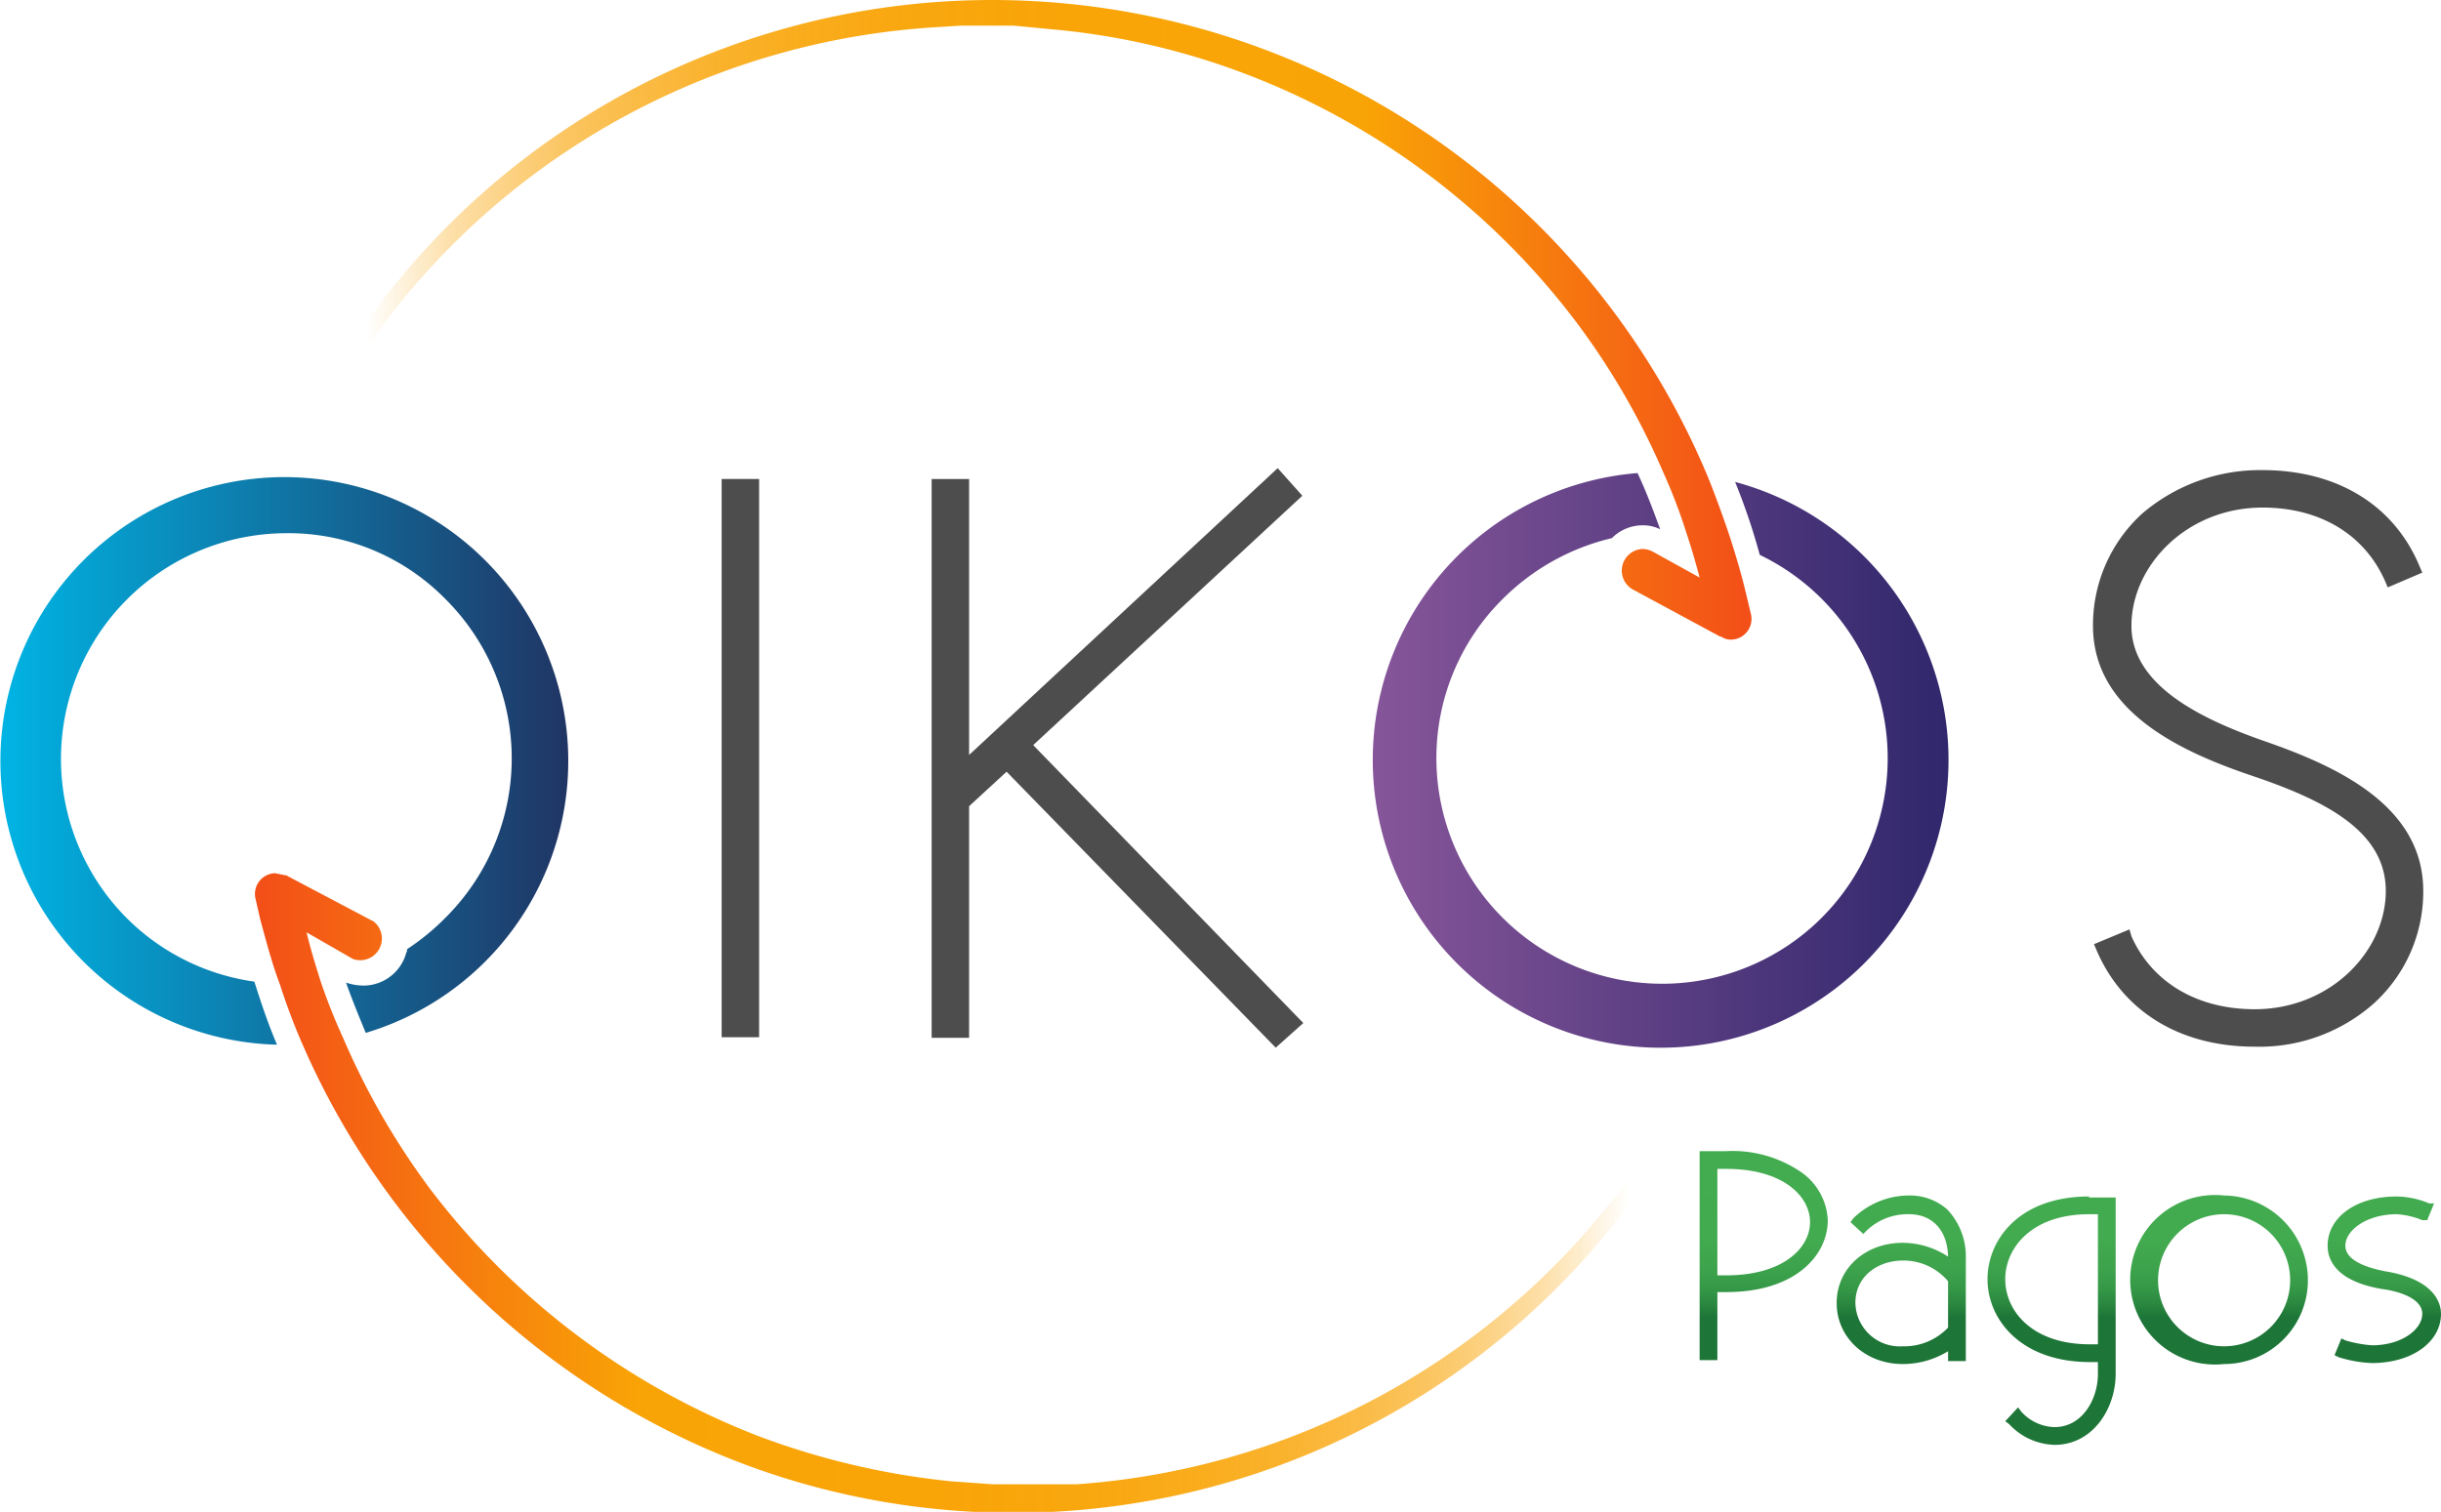
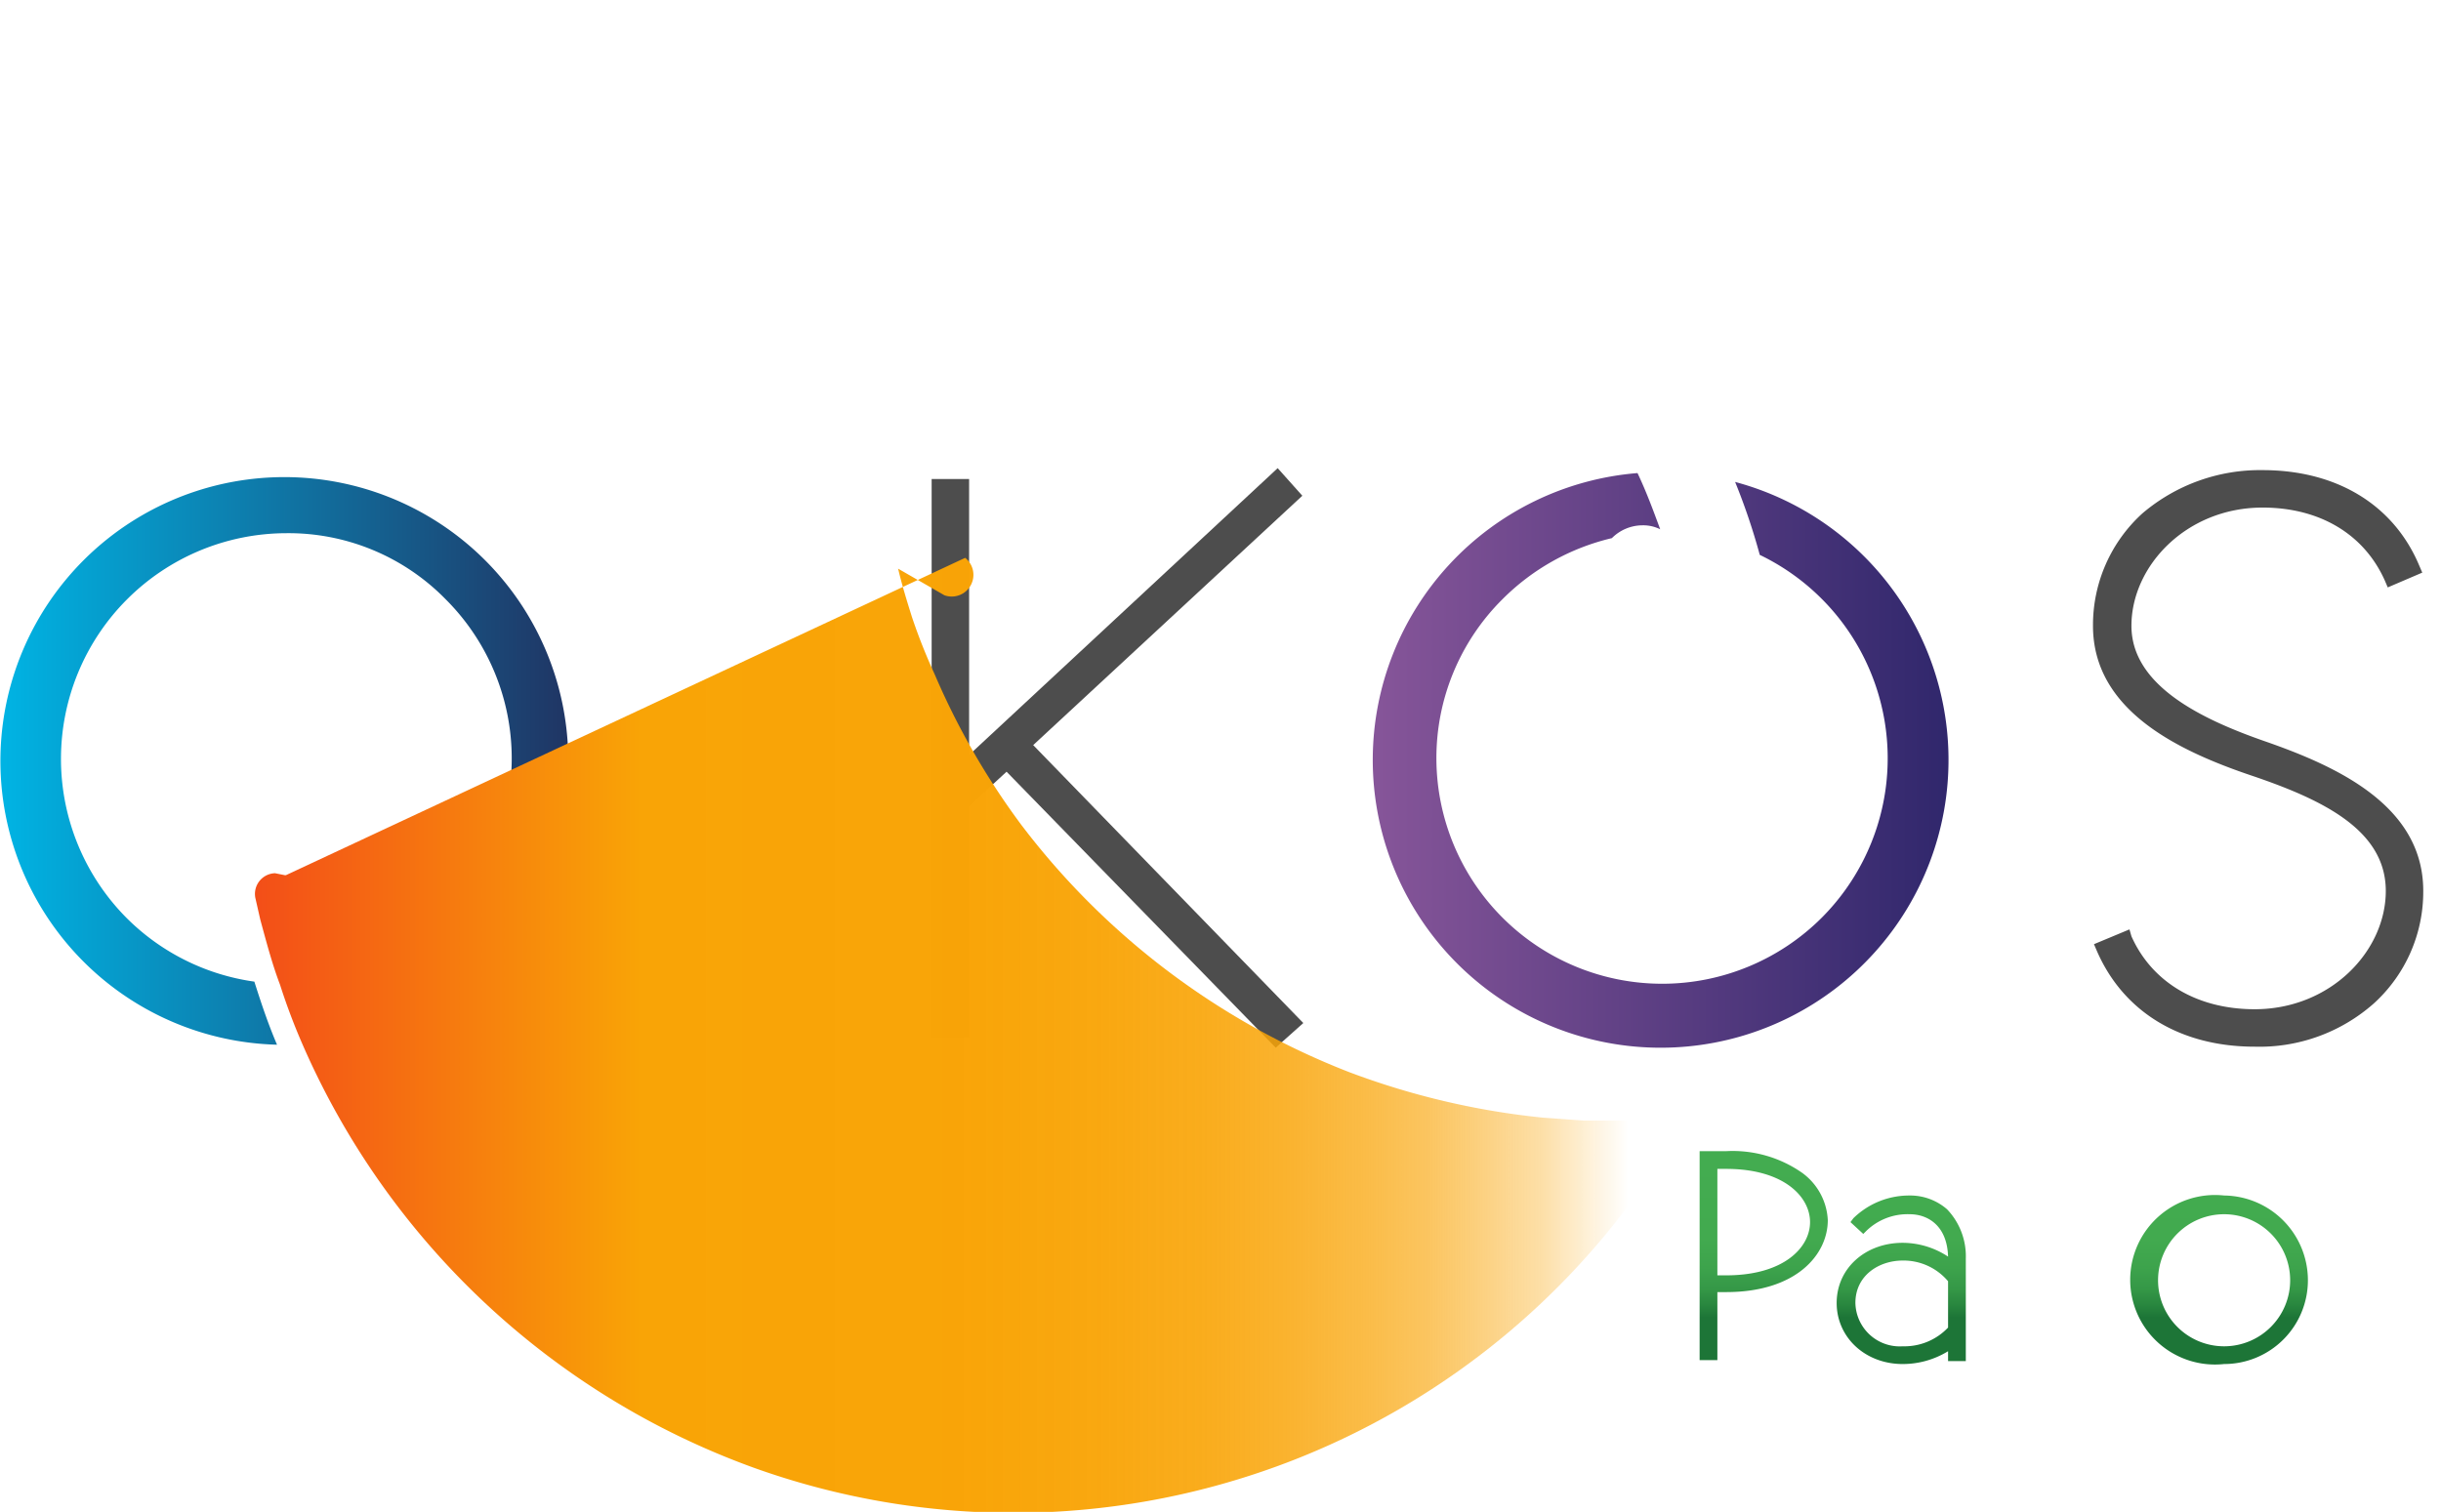
<svg xmlns="http://www.w3.org/2000/svg" xmlns:xlink="http://www.w3.org/1999/xlink" id="Capa_1" data-name="Capa 1" viewBox="0 0 247.6 153.4">
  <defs>
    <style>.cls-1{fill:#4d4d4d;}.cls-2{fill:url(#Degradado_sin_nombre_72);}.cls-3{fill:url(#Degradado_sin_nombre_72-2);}.cls-4{fill:url(#Degradado_sin_nombre_72-3);}.cls-5{fill:url(#Degradado_sin_nombre_72-4);}.cls-6{fill:url(#Degradado_sin_nombre_72-5);}.cls-7{fill:url(#Degradado_sin_nombre_73);}.cls-8{fill:url(#Degradado_sin_nombre_2);}.cls-9{fill:url(#Degradado_sin_nombre_83);}.cls-10{fill:url(#Degradado_sin_nombre_83-2);}</style>
    <linearGradient id="Degradado_sin_nombre_72" x1="178.91" y1="117.37" x2="178.91" y2="133.68" gradientUnits="userSpaceOnUse">
      <stop offset="0" stop-color="#43ac50" />
      <stop offset="0.51" stop-color="#42aa4f" />
      <stop offset="0.69" stop-color="#3da34c" />
      <stop offset="0.82" stop-color="#359847" />
      <stop offset="0.92" stop-color="#29873f" />
      <stop offset="1" stop-color="#1d7537" />
    </linearGradient>
    <linearGradient id="Degradado_sin_nombre_72-2" x1="192.87" y1="117.37" x2="192.87" y2="133.68" xlink:href="#Degradado_sin_nombre_72" />
    <linearGradient id="Degradado_sin_nombre_72-3" x1="208.13" y1="117.37" x2="208.13" y2="133.68" xlink:href="#Degradado_sin_nombre_72" />
    <linearGradient id="Degradado_sin_nombre_72-4" x1="225.58" y1="117.37" x2="225.58" y2="133.68" xlink:href="#Degradado_sin_nombre_72" />
    <linearGradient id="Degradado_sin_nombre_72-5" x1="241.82" y1="117.37" x2="241.82" y2="133.68" xlink:href="#Degradado_sin_nombre_72" />
    <linearGradient id="Degradado_sin_nombre_73" y1="76.95" x2="58.06" y2="76.95" gradientUnits="userSpaceOnUse">
      <stop offset="0" stop-color="#00b4e4" />
      <stop offset="0.8" stop-color="#194e7d" />
      <stop offset="1" stop-color="#203463" />
    </linearGradient>
    <linearGradient id="Degradado_sin_nombre_2" x1="139.56" y1="77.01" x2="197.62" y2="77.01" gradientUnits="userSpaceOnUse">
      <stop offset="0" stop-color="#865599" />
      <stop offset="1" stop-color="#30276c" />
    </linearGradient>
    <linearGradient id="Degradado_sin_nombre_83" x1="177.62" y1="32.43" x2="31.31" y2="32.43" gradientUnits="userSpaceOnUse">
      <stop offset="0" stop-color="#f34e18" />
      <stop offset="0.27" stop-color="#f9a406" />
      <stop offset="0.5" stop-color="#f9a406" stop-opacity="0.99" />
      <stop offset="0.59" stop-color="#f9a406" stop-opacity="0.96" />
      <stop offset="0.66" stop-color="#f9a406" stop-opacity="0.91" />
      <stop offset="0.72" stop-color="#f9a406" stop-opacity="0.84" />
      <stop offset="0.77" stop-color="#f9a406" stop-opacity="0.75" />
      <stop offset="0.82" stop-color="#f9a406" stop-opacity="0.64" />
      <stop offset="0.86" stop-color="#f9a406" stop-opacity="0.5" />
      <stop offset="0.9" stop-color="#f9a406" stop-opacity="0.35" />
      <stop offset="0.93" stop-color="#f9a406" stop-opacity="0.17" />
      <stop offset="0.96" stop-color="#f9a406" stop-opacity="0" />
    </linearGradient>
    <linearGradient id="Degradado_sin_nombre_83-2" x1="25.87" y1="120.92" x2="170.95" y2="120.92" xlink:href="#Degradado_sin_nombre_83" />
  </defs>
-   <rect class="cls-1" x="73.2" y="48.6" width="3.8" height="56.64" />
  <polygon class="cls-1" points="132.1 50.3 129.6 47.5 98.3 76.6 98.3 48.6 94.5 48.6 94.5 105.3 98.3 105.3 98.3 81.8 102.1 78.3 129.4 106.3 132.2 103.8 104.8 75.6 132.1 50.3" />
  <path class="cls-1" d="M229.7,75.2c-6.3-2.2-13.5-5.6-13.5-11.7s5.6-12,13.3-12c5.8,0,10.3,2.7,12.4,7.4l.3.7,3.5-1.5-.3-.7c-2.6-6.2-8.4-9.7-15.9-9.7a18.4,18.4,0,0,0-12.2,4.4,15.3,15.3,0,0,0-5,11.4c0,8.6,8.7,12.7,16.1,15.2S242,84.3,242,90.4s-5.6,12-13.3,12c-5.8,0-10.4-2.7-12.5-7.4l-.2-.7-3.6,1.5.3.7c2.7,6.2,8.5,9.7,16,9.7a17.5,17.5,0,0,0,12.1-4.4,15.3,15.3,0,0,0,5-11.4C245.8,81.8,237.2,77.8,229.7,75.2Z" />
  <path class="cls-2" d="M182.8,119a12.3,12.3,0,0,0-7.7-2.2h-2.7v21.2h1.8v-6.9h.9c7.1,0,10.3-3.8,10.3-7.3A6.3,6.3,0,0,0,182.8,119Zm-7.7,10.4h-.9V118.6h.9c5.8,0,8.5,2.8,8.5,5.4S180.9,129.4,175.1,129.4Z" />
  <path class="cls-3" d="M197.5,122.7a5.7,5.7,0,0,0-3.8-1.4,8.1,8.1,0,0,0-5.7,2.3l-.3.4,1.3,1.2.3-.3a6,6,0,0,1,4.4-1.7c1.8,0,3.8,1.1,3.9,4.3a8.4,8.4,0,0,0-4.6-1.4c-3.8,0-6.7,2.6-6.7,6.1s2.9,6.2,6.7,6.2a8.8,8.8,0,0,0,4.6-1.3v1h1.8V127.7A6.9,6.9,0,0,0,197.5,122.7Zm-4.5,5.2a5.9,5.9,0,0,1,4.6,2.1v4.7a6.1,6.1,0,0,1-4.6,1.9,4.5,4.5,0,0,1-4.8-4.4C188.2,129.4,190.6,127.9,193,127.9Z" />
-   <path class="cls-4" d="M211.9,121.4c-7.1,0-10.3,4.4-10.3,8.4s3.3,8.4,10.4,8.4h.8v1.2c0,2.6-1.6,5.4-4.4,5.4a4.7,4.7,0,0,1-3.4-1.6l-.3-.4-1.3,1.4.4.3a6.5,6.5,0,0,0,4.6,2.1c3.9,0,6.2-3.7,6.2-7.2V121.5h-2.7Zm0,1.8h.9v13.2H212c-5.9,0-8.6-3.4-8.6-6.6S206.1,123.2,211.9,123.2Z" />
  <path class="cls-5" d="M225.6,121.3a8.6,8.6,0,1,0,0,17.1,8.5,8.5,0,0,0,8.5-8.5A8.6,8.6,0,0,0,225.6,121.3Zm0,15.3a6.7,6.7,0,1,1,6.7-6.7A6.7,6.7,0,0,1,225.6,136.6Z" />
-   <path class="cls-6" d="M242,129c-1.6-.3-4.1-1-4.1-2.6s2.2-3.2,5.2-3.2a8.2,8.2,0,0,1,2.6.6h.5l.7-1.7h-.5a8.8,8.8,0,0,0-3.3-.7c-4.1,0-7,2.1-7,5,0,1.3.7,3.6,5.6,4.4,1.5.2,4,.9,4,2.5s-2.1,3.2-5.1,3.2a12.8,12.8,0,0,1-2.7-.5l-.4-.2-.7,1.7.4.2a12.8,12.8,0,0,0,3.4.6c4,0,7-2.1,7-5C247.6,132.1,246.8,129.8,242,129Z" />
  <path class="cls-7" d="M12.8,93.1A22.9,22.9,0,0,1,29,54.1a22.3,22.3,0,0,1,16.2,6.7,22.8,22.8,0,0,1,0,32.3,23.7,23.7,0,0,1-3.9,3.2.8.8,0,0,1-.1.4,4.5,4.5,0,0,1-4.3,3.3,5.7,5.7,0,0,1-1.8-.3c.6,1.7,1.3,3.4,2,5.1a28.8,28.8,0,1,0-9,1.2c-.9-2.1-1.6-4.2-2.3-6.4A22.8,22.8,0,0,1,12.8,93.1Z" />
  <path class="cls-8" d="M176,48.9a64.4,64.4,0,0,1,2.5,7.4,22.9,22.9,0,0,1,6.3,36.8A22.9,22.9,0,0,1,145.7,77a22.7,22.7,0,0,1,6.7-16.2,23.2,23.2,0,0,1,11.1-6.2,4.4,4.4,0,0,1,3.1-1.3,3.9,3.9,0,0,1,1.8.4c-.7-1.9-1.4-3.8-2.3-5.7a29.2,29.2,0,1,0,9.9.9Z" />
-   <path class="cls-9" d="M177.6,62.3l-.5-2.1c-.4-1.7-.9-3.4-1.4-5s-1.6-4.7-2.5-6.9A78.7,78.7,0,0,0,100.7,0,78,78,0,0,0,31.5,41.9c-.4.8-.1,1.3.3,1.3a1,1,0,0,0,.9-.7,76.7,76.7,0,0,1,8.9-13A75.9,75.9,0,0,1,94.3,2.8l3.2-.2h5.3L107,3a73.6,73.6,0,0,1,19.6,4.6,75.8,75.8,0,0,1,33.3,25.1,74.3,74.3,0,0,1,8.8,15.2q1.4,3.1,2.4,6.3c.5,1.5.9,2.9,1.3,4.4L167.7,56a2.3,2.3,0,0,0-1.1-.3,2.2,2.2,0,0,0-1,4.1l8.9,4.8h.1a1.7,1.7,0,0,0,1,.3A2.1,2.1,0,0,0,177.6,62.3Z" />
-   <path class="cls-10" d="M170.6,112.3c-.3,0-.9.5-1.4,1.4a74.3,74.3,0,0,1-7.3,10.1,75.8,75.8,0,0,1-52.7,26.8h-8.5l-4.2-.3a77.7,77.7,0,0,1-19.6-4.6,76.5,76.5,0,0,1-33.3-25.1,75,75,0,0,1-8.8-15.3,58.3,58.3,0,0,1-2.3-5.8c-.5-1.6-1-3.2-1.4-4.9l4.7,2.7a2.2,2.2,0,0,0,2.1-3.8L29,88.8h-.1l-1-.2a2.1,2.1,0,0,0-2,2.5l.5,2.2c.6,2.2,1.2,4.5,2,6.6a63.7,63.7,0,0,0,2.3,6.1,79.4,79.4,0,0,0,45.7,42.9,78,78,0,0,0,94-34.5C171.1,113,171.1,112.3,170.6,112.3Z" />
+   <path class="cls-10" d="M170.6,112.3c-.3,0-.9.5-1.4,1.4h-8.5l-4.2-.3a77.7,77.7,0,0,1-19.6-4.6,76.5,76.5,0,0,1-33.3-25.1,75,75,0,0,1-8.8-15.3,58.3,58.3,0,0,1-2.3-5.8c-.5-1.6-1-3.2-1.4-4.9l4.7,2.7a2.2,2.2,0,0,0,2.1-3.8L29,88.8h-.1l-1-.2a2.1,2.1,0,0,0-2,2.5l.5,2.2c.6,2.2,1.2,4.5,2,6.6a63.7,63.7,0,0,0,2.3,6.1,79.4,79.4,0,0,0,45.7,42.9,78,78,0,0,0,94-34.5C171.1,113,171.1,112.3,170.6,112.3Z" />
</svg>